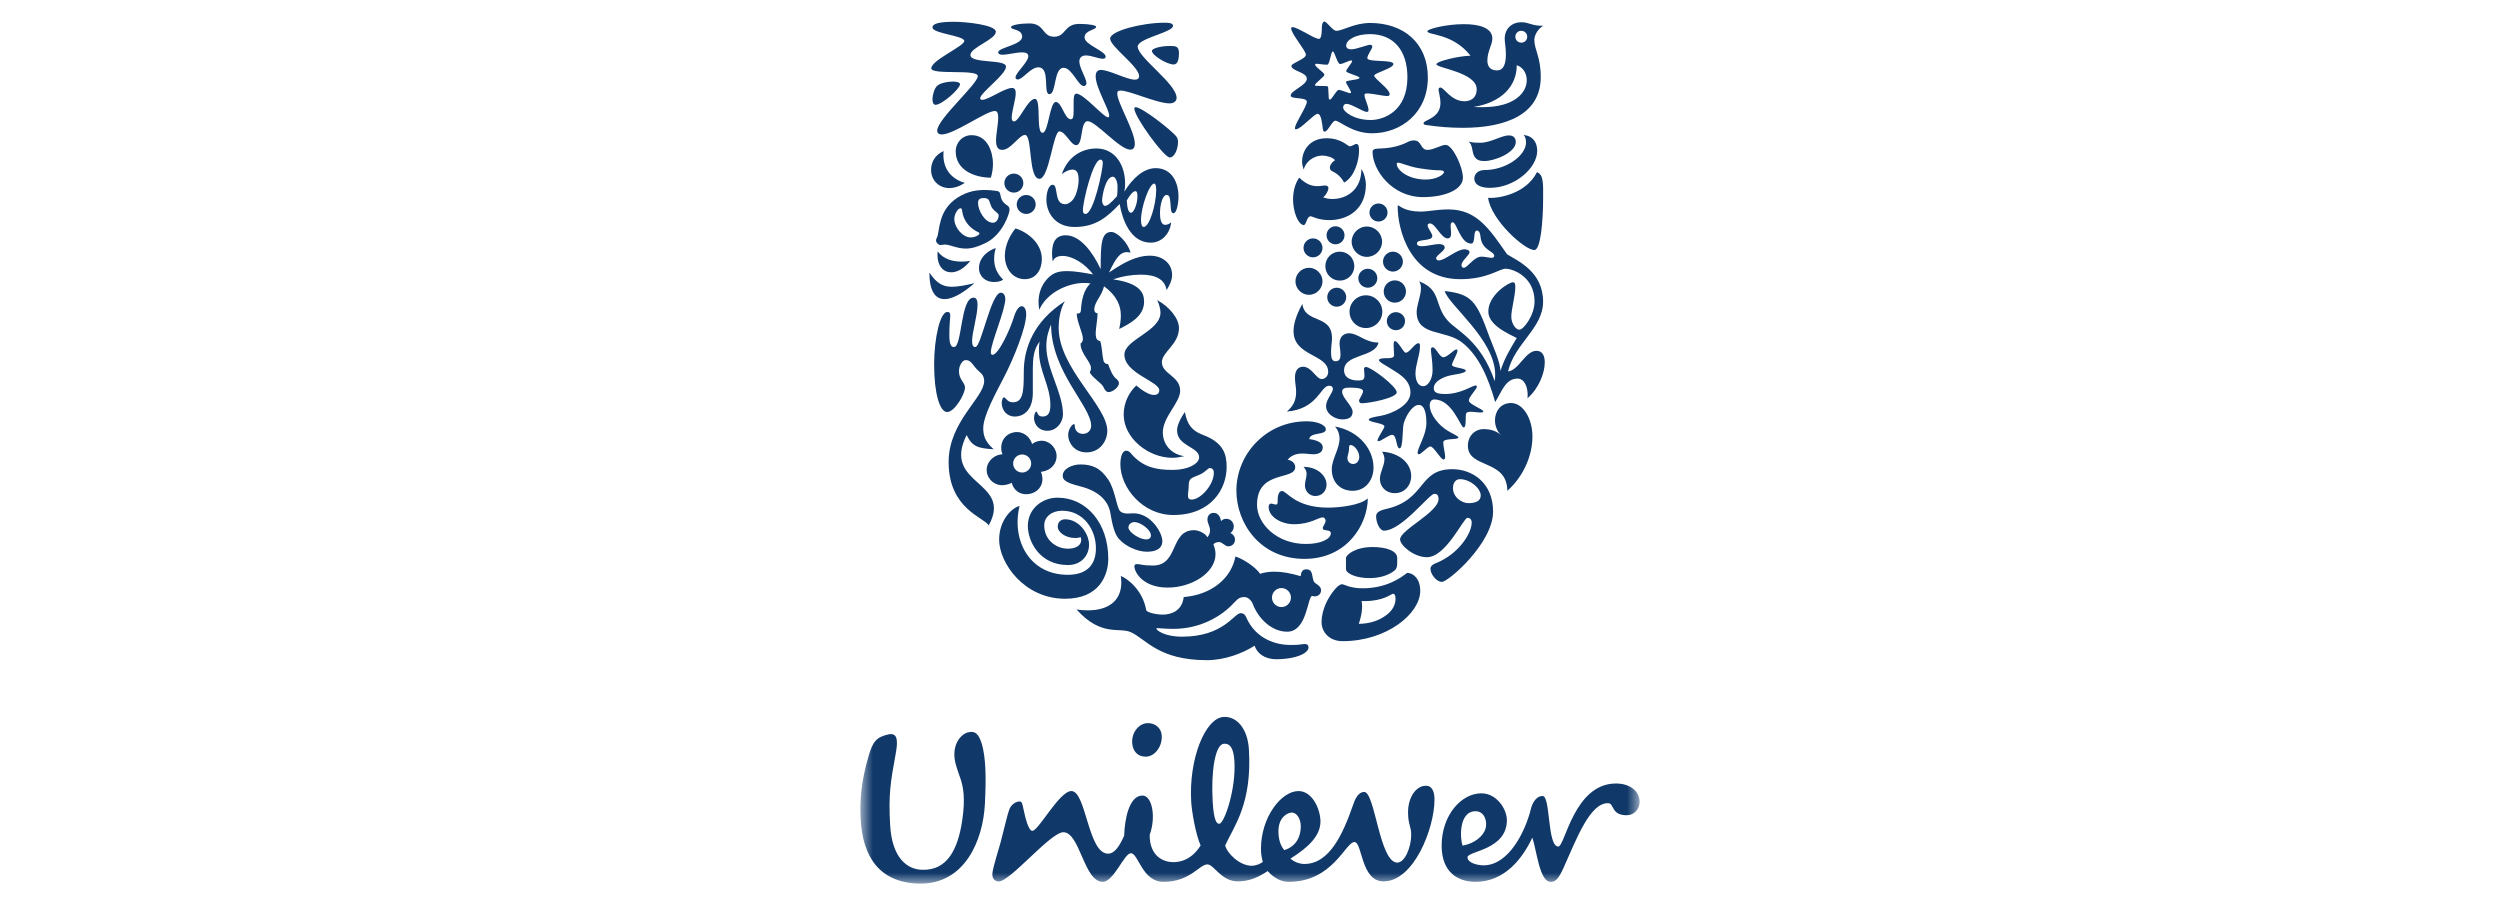
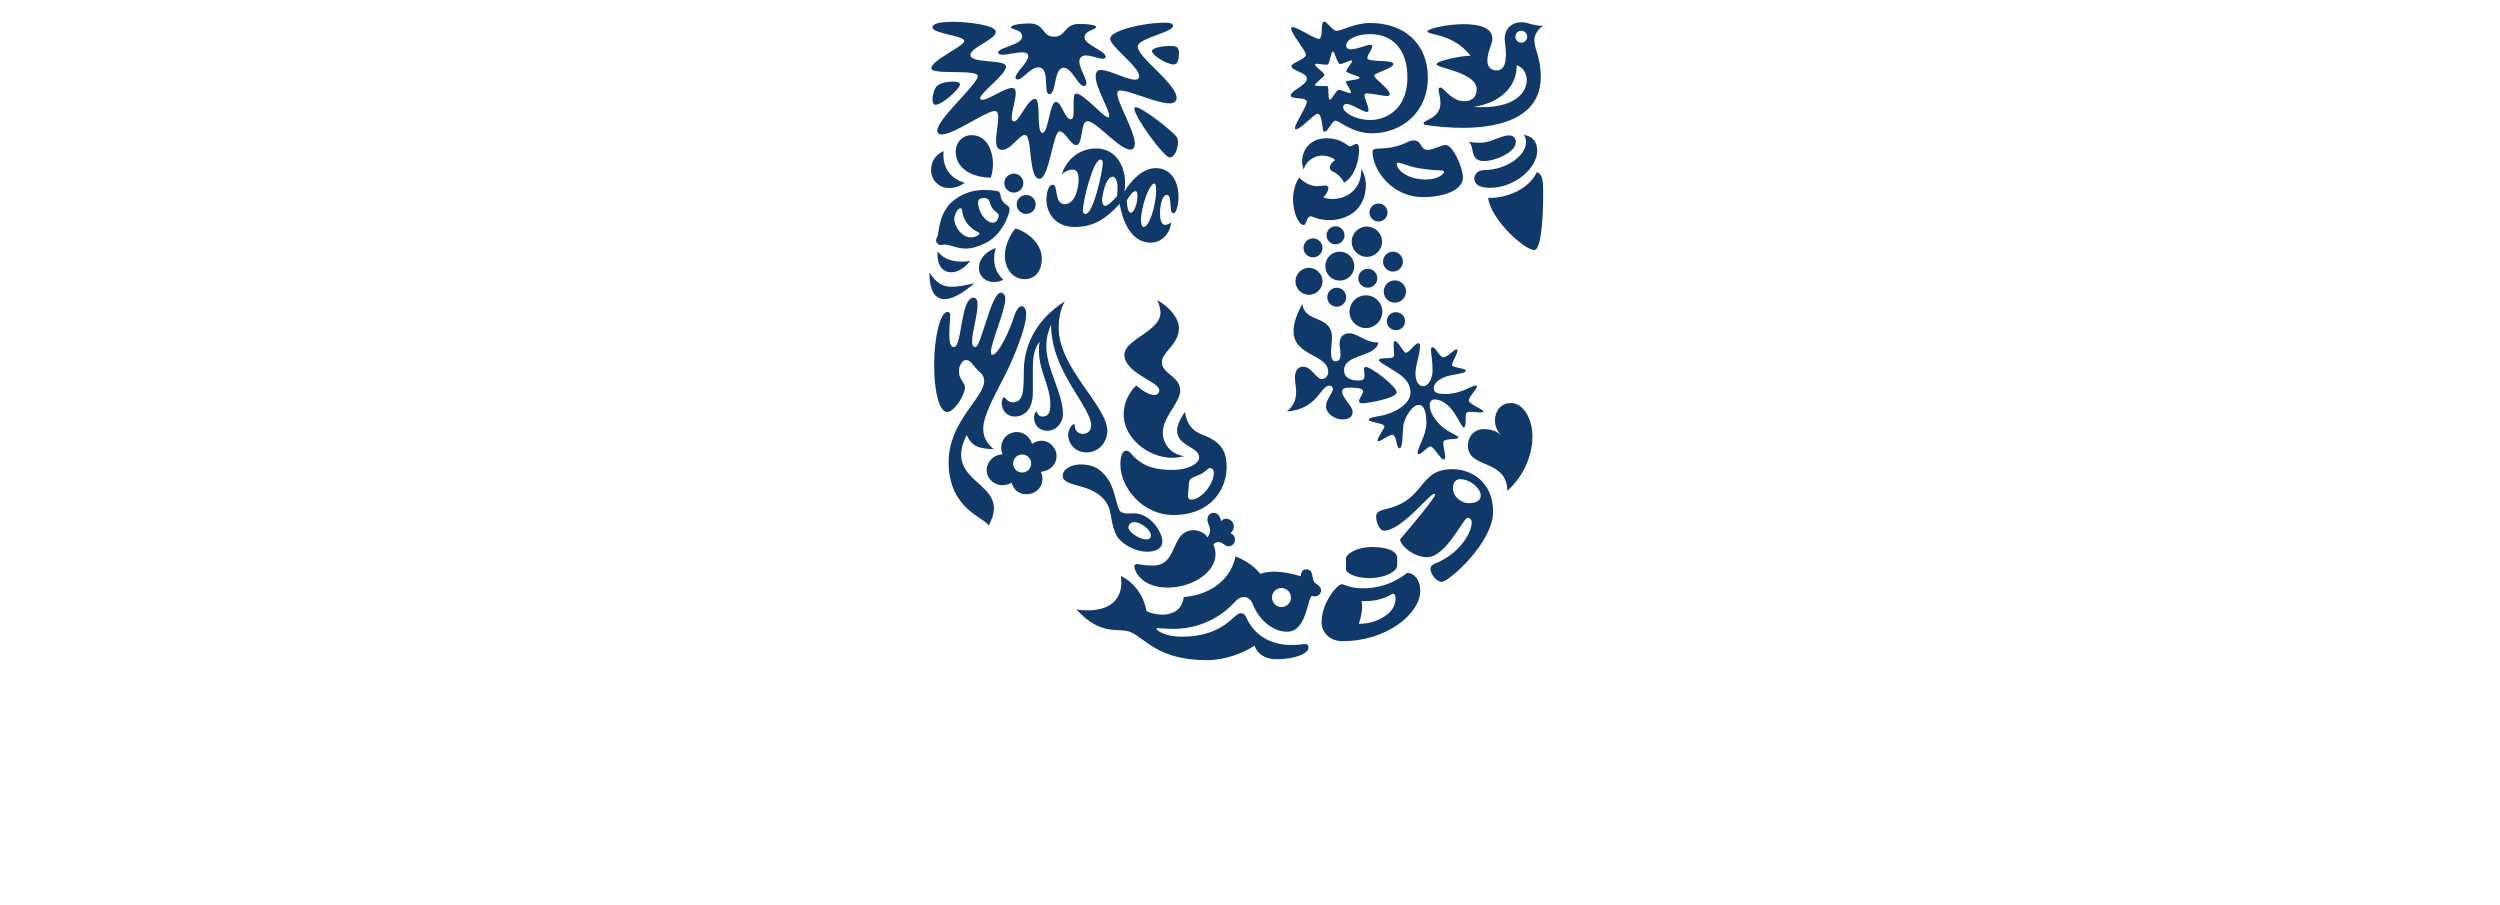
<svg xmlns="http://www.w3.org/2000/svg" width="116" height="42" viewBox="0 0 116 42" fill="none">
  <mask id="mask0_15200_49944" style="mask-type:luminance" maskUnits="userSpaceOnUse" x="39" y="1" width="38" height="40">
    <path d="M76.078 1H39.922V41H76.078V1Z" fill="white" />
  </mask>
  <g mask="url(#mask0_15200_49944)">
-     <path d="M44.579 36.167C44.52 35.979 44.347 35.555 44.3 35.242C44.196 34.549 44.558 34.093 44.891 33.988C45.264 33.884 45.41 34.071 45.555 34.507C45.742 35.171 45.763 36.041 45.7 37.286C45.618 38.988 44.767 41.042 42.651 40.999C40.825 40.959 40.017 39.777 39.933 37.972C39.893 37.121 39.954 36.271 40.306 35.068C40.493 34.424 40.66 34.195 41.24 34.071C41.696 33.988 41.655 34.465 41.551 35.027C41.324 36.271 41.219 36.871 41.303 38.283C41.384 39.777 42.07 40.358 42.817 40.358C43.937 40.379 44.435 39.446 44.643 38.096C44.807 37.018 44.684 36.499 44.579 36.167ZM68.466 37.641C68.902 37.641 69.027 38.157 68.923 38.469C68.819 38.78 68.446 39.134 67.865 39.237C67.74 38.925 67.678 37.641 68.466 37.641ZM60.356 38.344C60.356 37.993 60.168 37.702 59.942 37.702C59.753 37.702 59.319 37.909 59.319 38.573C59.319 39.093 59.504 39.34 59.589 39.446C60.189 39.258 60.356 38.759 60.356 38.344ZM53.903 34.113C53.874 33.78 53.613 33.553 53.26 33.553C52.866 33.553 52.496 33.967 52.535 34.486C52.56 34.828 52.762 35.109 53.158 35.109C53.613 35.109 53.945 34.591 53.903 34.113ZM57.277 35.331C57.241 34.751 57.1 34.489 56.789 34.511C56.376 34.536 56.185 35.835 56.269 37.202C56.323 38.093 56.456 38.231 56.579 38.222C56.808 38.208 57.356 36.616 57.277 35.331ZM71.038 37.515C70.781 38.582 70.002 40.151 68.839 40.151C68.57 40.151 68.092 40.046 68.092 39.777C68.092 39.486 69.919 39.446 69.919 38.055C69.919 37.537 69.442 36.81 68.736 36.81C67.803 36.81 66.892 37.827 66.892 39.238C66.892 40.502 67.678 40.917 68.466 40.917C69.836 40.917 70.666 39.796 71.101 38.864C71.309 39.486 71.432 40.917 71.952 40.917C72.159 40.917 72.305 40.814 72.554 40.254C73.175 38.863 73.778 37.266 74.608 37.266C74.918 37.266 74.732 37.827 75.479 37.827C75.831 37.827 76.079 37.537 76.079 37.203C76.079 36.726 75.644 36.354 74.981 36.354C73.03 36.354 72.617 39.279 72.305 39.279C71.786 39.279 71.952 36.935 71.578 36.935C71.246 36.934 71.083 37.33 71.038 37.515ZM54.443 40.004C54.754 40.004 55.288 39.903 55.709 39.229C55.469 38.695 55.297 37.615 55.273 37.222C55.149 35.211 55.924 33.319 56.772 33.266C57.394 33.229 57.892 33.817 57.949 34.771C58.102 37.277 57.267 38.323 56.849 39.225C56.92 39.575 57.513 40.171 58.073 40.171C58.28 40.171 58.53 40.067 58.593 39.983C58.551 39.839 58.509 39.652 58.509 39.382C58.509 37.929 59.443 36.705 60.252 36.705C60.895 36.705 61.269 37.555 61.269 38.117C61.269 38.78 60.708 39.32 59.879 39.839C60.025 39.983 60.293 40.088 60.522 40.088C61.706 40.088 62.325 38.656 62.783 37.348C62.866 37.099 63.012 36.747 63.302 36.747C63.8 36.747 64.008 40.025 64.836 40.025C65.19 40.025 65.48 39.298 65.48 38.74C65.48 38.324 65.334 38.282 65.334 37.681C65.334 37.018 65.687 36.458 66.165 36.458C66.456 36.458 66.561 36.747 66.561 37.099C66.561 38.427 65.605 40.896 64.196 40.896C63.136 40.896 63.219 39.07 62.846 39.07C62.429 39.07 61.848 40.917 59.796 40.917C59.463 40.917 59.111 40.751 58.821 40.418C58.324 40.751 57.908 40.896 57.431 40.896C56.664 40.896 56.331 40.108 56.021 40.108C55.647 40.108 55.233 40.917 53.987 40.917C52.991 40.917 52.825 39.59 52.473 39.59C52.161 39.59 51.684 40.917 51.166 40.917C50.294 40.917 50.109 38.615 49.34 38.615C48.738 38.615 46.837 40.953 46.322 40.899C46.114 40.878 46.027 40.723 46.048 40.515C46.078 40.228 46.325 39.46 46.425 39.096C46.593 38.465 46.747 37.774 46.833 37.553C46.918 37.331 47.148 37.172 47.333 37.189C47.426 37.198 47.454 37.372 47.483 37.515C47.588 38.028 47.734 38.551 47.899 38.551C48.191 38.551 49.153 36.705 49.713 36.705C50.399 36.705 50.481 39.61 51.414 39.61C51.726 39.61 51.955 39.237 52.161 38.779C52.183 38.011 52.39 36.913 53.012 36.913C53.448 36.913 53.656 37.888 53.344 38.739C53.343 39.755 54.006 40.004 54.443 40.004Z" fill="#103869" />
-   </g>
+     </g>
  <path d="M68.892 7.471C68.739 7.471 68.518 7.471 68.397 7.23C68.297 7.032 68.331 6.712 68.144 6.569C68.331 6.624 68.529 6.624 68.683 6.624C69.179 6.624 69.653 6.283 70.016 6.283C70.256 6.283 70.333 6.437 70.333 6.59C70.334 7.076 69.356 7.471 68.892 7.471ZM69.134 8.716C70.278 8.716 71.326 7.802 71.326 6.999C71.326 6.624 71.149 6.316 70.698 6.261C70.774 6.36 70.807 6.437 70.807 6.613C70.807 7.219 69.885 7.89 68.882 7.89C68.518 7.89 68.408 8.143 68.408 8.275C68.408 8.584 68.706 8.716 69.134 8.716ZM69.047 9.178C69.19 10.223 70.774 11.633 71.204 11.6C71.491 11.575 71.601 10.235 71.601 9.178C71.601 8.573 71.634 8.099 71.314 7.989C70.807 9.013 69.477 9.222 69.047 9.178Z" fill="#103869" />
  <path d="M44.269 16.102C44.643 16.102 44.566 13.812 45.171 13.812C45.315 13.812 45.358 13.956 45.358 14.132C45.358 14.649 45.105 15.409 45.105 15.827C45.105 16.036 45.16 16.102 45.259 16.102C45.524 16.102 45.986 13.581 46.437 13.581C46.58 13.581 46.646 13.724 46.646 13.867C46.646 14.396 45.975 15.915 45.975 16.344C45.975 16.41 45.997 16.465 46.052 16.465C46.328 16.465 46.878 15.277 47.054 14.682C47.153 14.374 47.285 14.208 47.406 14.208C47.516 14.208 47.616 14.33 47.616 14.583C47.616 15.177 47.065 16.575 46.58 17.512C46.207 18.238 45.623 19.283 45.623 19.866C45.623 20.164 45.677 20.472 46.107 20.846C45.402 20.802 45.116 20.736 44.852 20.186C43.674 22.531 47.021 22.3 45.876 24.379C45.666 24.006 44.016 23.62 44.016 21.441C44.016 19.558 45.666 18.458 45.666 17.677C45.666 17.523 45.612 17.39 45.469 17.27C45.105 16.961 45.094 16.708 44.808 16.708C44.599 16.708 44.345 17.192 44.61 17.621C44.698 17.765 44.775 17.853 44.775 17.985C44.775 18.293 44.29 19.118 43.949 19.118C43.608 19.118 43.344 18.271 43.344 16.906C43.344 15.694 43.619 14.473 43.961 14.473C44.059 14.473 44.092 14.539 44.092 14.627C44.092 14.771 44.049 15.056 44.049 15.541C44.049 16.058 44.17 16.102 44.269 16.102Z" fill="#103869" />
  <path d="M47.075 19.328C47.538 19.328 47.923 18.986 47.923 18.228V17.104C47.923 16.675 47.956 16.191 48.243 15.849C48.209 15.993 48.209 16.147 48.209 16.29C48.209 17.237 48.737 17.886 48.737 18.8C48.737 19.14 48.638 19.328 48.375 19.328C48.121 19.328 48.143 19.097 48.088 19.097C48.044 19.097 47.978 19.24 47.978 19.394C47.978 19.625 48.143 19.988 48.605 19.988C49.002 19.988 49.321 19.625 49.321 19.218C49.321 18.228 48.55 17.126 48.55 16.07C48.55 15.607 48.671 15.3 48.77 15.057C48.77 17.248 50.63 18.844 50.63 19.757C50.63 19.966 50.477 20.132 50.245 20.132C49.992 20.132 49.871 19.933 49.871 19.779C49.871 19.702 49.86 19.68 49.827 19.68C49.761 19.68 49.563 19.9 49.563 20.187C49.563 20.55 49.86 20.991 50.41 20.991C51.037 20.991 51.379 20.462 51.379 19.988C51.379 18.833 49.122 17.082 49.122 15.211C49.122 14.892 49.177 14.374 49.409 13.979C47.956 14.914 47.504 16.158 47.504 17.248C47.504 18.195 47.471 18.667 46.987 18.667C46.734 18.667 46.668 18.437 46.579 18.437C46.514 18.437 46.48 18.635 46.48 18.689C46.481 19.096 46.778 19.328 47.075 19.328Z" fill="#103869" />
  <path d="M63.753 6.933C63.892 6.839 64.513 6.988 65.315 6.591C65.414 6.537 65.513 6.515 65.601 6.515C65.987 6.515 65.888 6.955 66.241 6.955C66.515 6.955 66.869 6.723 67.078 6.723C67.406 6.723 67.88 7.758 67.88 8.243C67.88 8.804 67.034 9.146 66.031 9.146C64.568 9.146 63.686 7.869 63.686 7.043C63.687 6.977 63.72 6.955 63.753 6.933ZM66.153 8.331C66.637 8.331 67.001 8.111 67.001 7.978C67.001 7.935 66.935 7.902 66.791 7.902C66.648 7.902 66.362 7.891 65.822 7.802C65.359 7.725 65.006 7.549 64.874 7.549C64.83 7.549 64.808 7.571 64.808 7.604C64.808 7.891 65.337 8.331 66.153 8.331Z" fill="#103869" />
-   <path d="M47.307 23.477C46.944 23.566 46.36 24.137 46.36 25.041C46.36 26.119 47.516 27.782 49.42 27.782C51.027 27.782 51.424 26.67 51.424 25.921C51.424 24.259 50.4 23.092 49.069 23.092C48.342 23.092 47.692 23.62 47.692 24.401C47.692 25.129 48.243 26.218 49.552 26.218C50.169 26.218 50.532 25.777 50.532 25.272C50.532 24.776 50.081 24.095 49.42 24.095C49.222 24.095 49.079 24.225 49.079 24.435C49.079 24.699 49.442 24.964 49.894 24.964C50.003 24.964 50.092 24.942 50.136 24.919C50.157 24.953 50.169 25.008 50.169 25.052C50.169 25.305 49.926 25.459 49.552 25.459C48.991 25.459 48.452 25.041 48.452 24.38C48.452 23.984 48.793 23.698 49.288 23.698C50.268 23.698 50.851 24.567 50.851 25.438C50.851 26.218 50.422 26.671 49.541 26.671C47.78 26.67 46.922 25.085 47.307 23.477Z" fill="#103869" />
  <path d="M59.872 29.927C60.4 29.927 60.373 29.883 60.538 29.883C60.703 29.883 60.714 29.982 60.714 30.048C60.714 30.291 60.175 30.588 59.217 30.588C58.656 30.588 58.314 30.29 58.215 29.96C57.665 30.312 56.829 30.632 56.003 30.632C53.747 30.632 53.174 29.651 52.469 29.333C51.93 29.09 51.104 29.564 49.948 28.276C50.103 28.309 50.312 28.32 50.477 28.32C51.489 28.32 52.029 27.826 52.029 27.032C52.029 26.933 52.017 26.824 52.006 26.725C52.315 26.846 53.02 27.374 53.185 28.309C53.207 28.42 53.658 28.518 53.944 28.518C54.341 28.518 54.847 28.353 54.924 27.704C56.245 27.594 57.137 26.813 57.324 25.821C57.797 25.976 58.337 26.405 58.469 26.626C58.656 26.56 58.876 26.526 59.129 26.526C59.481 26.526 59.878 26.593 60.351 26.736C60.373 26.593 60.395 26.417 60.615 26.417C60.945 26.417 60.857 26.78 60.967 26.988C61.023 27.098 61.298 27.164 61.298 27.385C61.298 27.594 61.121 27.672 61.011 27.672C60.967 27.672 60.912 27.661 60.879 27.65C60.659 27.727 60.647 29.311 59.723 29.311C59.041 29.311 58.413 28.75 58.138 28.046C58.061 27.837 57.896 27.704 57.742 27.704C57.566 27.704 57.467 27.738 57.258 27.969C56.664 28.618 55.673 29.179 54.451 29.179C54.076 29.179 53.779 29.145 53.702 29.145C53.657 29.145 53.657 29.156 53.657 29.167C53.657 29.244 54.032 29.542 54.846 29.542C56.784 29.542 57.258 28.452 57.565 28.452C57.61 28.452 57.741 28.452 57.818 28.628C58.27 29.684 59.256 29.927 59.872 29.927ZM59.019 27.727C59.019 27.969 59.217 28.168 59.459 28.168C59.702 28.168 59.9 27.969 59.9 27.727C59.9 27.484 59.702 27.286 59.459 27.286C59.217 27.286 59.019 27.484 59.019 27.727Z" fill="#103869" />
-   <path d="M67.737 22.233C67.583 22.233 67.418 22.355 67.418 22.652C67.418 22.982 67.671 23.191 67.814 23.257C67.891 23.302 68.013 23.346 68.133 23.346C68.452 23.346 68.706 23.257 68.706 22.992C68.706 22.652 68.21 22.233 67.737 22.233ZM66.549 22.915C66.318 22.915 65.039 24.622 64.216 24.622C64.018 24.622 63.852 24.247 63.852 23.962C63.852 23.808 63.951 23.698 64.304 23.62C66.197 23.191 65.778 21.77 67.395 21.77C68.287 21.77 69.279 22.377 69.279 23.741C69.279 25.194 67.21 26.999 66.902 26.999C66.648 26.999 66.373 26.636 66.373 26.394C66.373 26.317 66.406 26.218 66.627 26.13C67.682 25.711 68.287 24.743 68.287 24.247C68.287 24.137 68.232 24.028 68.089 24.028C67.902 24.028 67.101 25.854 66.208 25.854C65.59 25.854 64.963 25.294 64.963 25.029C64.963 24.588 66.748 23.774 66.748 23.157C66.747 22.926 66.637 22.915 66.549 22.915Z" fill="#103869" />
+   <path d="M67.737 22.233C67.583 22.233 67.418 22.355 67.418 22.652C67.418 22.982 67.671 23.191 67.814 23.257C67.891 23.302 68.013 23.346 68.133 23.346C68.452 23.346 68.706 23.257 68.706 22.992C68.706 22.652 68.21 22.233 67.737 22.233ZM66.549 22.915C66.318 22.915 65.039 24.622 64.216 24.622C64.018 24.622 63.852 24.247 63.852 23.962C63.852 23.808 63.951 23.698 64.304 23.62C66.197 23.191 65.778 21.77 67.395 21.77C68.287 21.77 69.279 22.377 69.279 23.741C69.279 25.194 67.21 26.999 66.902 26.999C66.648 26.999 66.373 26.636 66.373 26.394C66.373 26.317 66.406 26.218 66.627 26.13C67.682 25.711 68.287 24.743 68.287 24.247C68.287 24.137 68.232 24.028 68.089 24.028C67.902 24.028 67.101 25.854 66.208 25.854C65.59 25.854 64.963 25.294 64.963 25.029C66.747 22.926 66.637 22.915 66.549 22.915Z" fill="#103869" />
  <path d="M44.764 8.485C44.764 8.485 44.445 8.727 44.049 8.727C43.576 8.727 43.202 8.375 43.202 7.88C43.202 7.538 43.378 7.186 43.785 7.01C43.774 7.076 43.774 7.131 43.774 7.197C43.774 7.825 44.126 8.298 44.764 8.485ZM47.12 10.599C46.878 10.885 46.624 11.369 46.624 11.864C46.624 12.459 46.988 12.954 47.549 12.954C48.089 12.954 48.342 12.492 48.342 12.019C48.342 11.281 47.67 10.763 47.12 10.599ZM43.466 11.039C43.445 11.073 43.432 11.116 43.432 11.16C43.432 11.259 43.543 11.369 43.641 11.369C43.729 11.369 43.784 11.347 43.828 11.347C44.092 11.347 44.39 11.534 44.819 11.534C45.072 11.534 45.369 11.457 45.743 11.27C46.536 10.874 46.844 9.894 46.844 9.729C46.844 9.52 46.676 9.547 46.536 9.354C46.395 9.163 46.449 8.993 46.36 8.903C46.309 8.852 46.151 8.848 45.952 8.826C45.886 8.819 45.798 8.815 45.71 8.815C45.347 8.815 44.917 8.86 44.433 9.168C43.479 9.777 43.619 10.786 43.466 11.039ZM46.052 9.674C46.129 9.778 46.339 9.905 46.339 9.982C46.339 10.136 46.25 10.335 46.074 10.335C45.689 10.335 45.381 9.751 45.381 9.42C45.381 9.212 45.502 9.19 45.667 9.19C45.744 9.19 45.777 9.201 45.832 9.234C45.931 9.289 45.931 9.509 46.052 9.674ZM45.039 11.017C44.676 11.017 44.28 10.566 44.28 10.158C44.28 9.938 44.445 9.663 44.566 9.663C44.61 9.663 44.632 9.696 44.643 9.773C44.709 10.312 45.061 10.621 45.392 10.775C45.425 10.796 45.447 10.808 45.447 10.829C45.447 10.907 45.237 11.017 45.039 11.017ZM45.975 8.243C46.03 8.066 46.074 7.847 46.074 7.604C46.074 7.076 45.831 6.272 45.083 6.272C44.654 6.272 44.345 6.614 44.345 7.021C44.345 7.891 45.215 8.243 45.975 8.243ZM43.124 12.646C43.124 13.482 43.378 13.879 43.829 13.879C44.181 13.879 44.654 13.625 45.215 13.141C44.786 13.24 44.456 13.306 44.159 13.306C43.763 13.306 43.455 13.152 43.124 12.646ZM43.51 11.666C43.499 11.722 43.499 11.776 43.499 11.831C43.499 12.348 43.774 12.635 44.137 12.635C44.411 12.635 44.731 12.47 45.017 12.106C44.896 12.128 44.753 12.139 44.621 12.139C44.214 12.139 43.774 12.029 43.51 11.666ZM46.206 11.512C45.953 11.578 45.425 11.886 45.425 12.437C45.425 12.832 45.733 13.086 46.118 13.086C46.316 13.086 46.459 13.042 46.547 12.976C46.239 12.679 46.129 12.348 46.129 12.019C46.129 11.787 46.162 11.644 46.206 11.512ZM46.602 8.496C46.602 8.738 46.8 8.937 47.042 8.937C47.285 8.937 47.483 8.738 47.483 8.496C47.483 8.254 47.285 8.055 47.042 8.055C46.8 8.055 46.602 8.254 46.602 8.496ZM47.175 9.487C47.175 9.729 47.373 9.927 47.616 9.927C47.858 9.927 48.056 9.729 48.056 9.487C48.056 9.245 47.858 9.047 47.616 9.047C47.373 9.047 47.175 9.245 47.175 9.487Z" fill="#103869" />
  <path d="M64.348 14.891C64.348 14.671 64.546 14.484 64.764 14.484C65.006 14.484 65.194 14.671 65.194 14.891C65.194 15.144 65.006 15.321 64.764 15.321C64.546 15.321 64.348 15.144 64.348 14.891ZM60.483 11.501C60.483 11.743 60.682 11.941 60.923 11.941C61.166 11.941 61.364 11.743 61.364 11.501C61.364 11.259 61.166 11.061 60.923 11.061C60.682 11.061 60.483 11.259 60.483 11.501ZM60.109 13.053C60.109 13.394 60.395 13.68 60.736 13.68C61.077 13.68 61.364 13.394 61.364 13.053C61.364 12.712 61.077 12.425 60.736 12.425C60.395 12.425 60.109 12.712 60.109 13.053ZM61.496 12.348C61.496 12.723 61.794 13.02 62.166 13.02C62.54 13.02 62.839 12.723 62.839 12.348C62.839 11.974 62.54 11.677 62.166 11.677C61.794 11.677 61.496 11.974 61.496 12.348ZM61.552 10.917C61.552 11.149 61.739 11.336 61.968 11.336C62.199 11.336 62.386 11.149 62.386 10.917C62.386 10.687 62.199 10.499 61.968 10.499C61.739 10.499 61.552 10.687 61.552 10.917ZM63.543 9.861C63.543 10.092 63.731 10.279 63.962 10.279C64.194 10.279 64.381 10.092 64.381 9.861C64.381 9.63 64.194 9.442 63.962 9.442C63.731 9.442 63.543 9.63 63.543 9.861ZM62.717 11.215C62.717 11.6 63.036 11.919 63.422 11.919C63.808 11.919 64.128 11.6 64.128 11.215C64.128 10.829 63.808 10.511 63.422 10.511C63.036 10.511 62.717 10.829 62.717 11.215ZM61.584 13.791C61.584 14.033 61.783 14.231 62.023 14.231C62.265 14.231 62.464 14.033 62.464 13.791C62.464 13.548 62.265 13.35 62.023 13.35C61.783 13.35 61.584 13.548 61.584 13.791ZM63.026 12.91C63.026 13.152 63.224 13.35 63.467 13.35C63.709 13.35 63.907 13.152 63.907 12.91C63.907 12.668 63.709 12.47 63.467 12.47C63.224 12.47 63.026 12.668 63.026 12.91ZM62.618 14.462C62.618 14.88 62.959 15.222 63.378 15.222C63.797 15.222 64.139 14.88 64.139 14.462C64.139 14.044 63.797 13.702 63.378 13.702C62.959 13.702 62.618 14.044 62.618 14.462ZM64.204 13.526C64.204 13.812 64.436 14.044 64.72 14.044C65.007 14.044 65.238 13.812 65.238 13.526C65.238 13.24 65.007 13.009 64.72 13.009C64.436 13.009 64.204 13.24 64.204 13.526ZM64.171 12.139C64.171 12.393 64.381 12.602 64.632 12.602C64.885 12.602 65.095 12.393 65.095 12.139C65.095 11.886 64.885 11.677 64.632 11.677C64.381 11.677 64.171 11.886 64.171 12.139Z" fill="#103869" />
  <path d="M65.293 26.581C65.006 26.802 64.337 27.297 63.224 27.297C62.629 27.297 62.365 27.109 62.277 27.109C62.166 27.109 62.045 27.219 61.924 27.363C61.663 27.671 61.321 28.244 61.321 28.871C61.321 29.311 61.663 29.75 62.298 29.75C64.359 29.75 65.899 28.463 65.899 27.418C65.899 26.824 65.547 26.581 65.293 26.581ZM64.72 26.46C64.809 26.384 64.83 26.262 64.83 26.141V25.888C64.83 25.568 64.348 25.382 63.687 25.382C62.882 25.382 62.453 25.744 62.453 25.899V26.405C62.453 26.615 62.938 26.824 63.533 26.824C64.006 26.824 64.436 26.703 64.72 26.46ZM64.632 27.55C64.687 27.55 64.753 27.583 64.753 27.782C64.753 28.023 64.643 28.342 64.248 28.595C63.973 28.783 63.598 28.937 63.048 28.947C63.136 28.684 63.202 28.408 63.202 28.145C63.202 28.056 63.191 27.99 63.18 27.891H63.323C64.194 27.892 64.568 27.55 64.632 27.55Z" fill="#103869" />
  <path d="M60.428 14.1C60.549 15.035 61.805 14.562 61.805 15.695C61.805 15.86 61.761 16.103 61.761 16.312C61.761 16.554 61.782 16.763 61.968 16.763C62.155 16.763 62.199 16.631 62.199 16.455C62.199 16.278 62.155 16.059 62.155 15.938C62.155 15.552 62.431 15.464 62.596 15.464C63.015 15.464 63.334 15.894 63.962 15.894C63.819 16.598 62.365 16.411 62.365 17.182C62.365 17.567 62.75 17.655 63.004 17.655C63.235 17.655 63.312 17.622 63.312 17.424C63.312 17.313 63.29 17.192 63.29 17.115C63.29 17.071 63.323 17.027 63.379 17.027C63.621 17.027 64.808 17.93 64.808 18.206C64.808 18.458 63.555 18.711 63.191 18.711C63.081 18.711 63.059 18.634 63.059 18.59C63.059 18.513 63.246 18.282 63.246 18.15C63.246 18.051 63.081 17.985 62.64 17.985C62.431 17.985 62.276 18.007 62.276 18.173C62.276 18.469 62.761 18.833 62.761 19.107C62.761 19.328 62.629 19.46 62.276 19.46C61.979 19.46 61.529 19.228 61.529 18.843C61.529 18.535 61.847 18.228 61.847 18.04C61.847 17.985 61.805 17.897 61.673 17.897C61.264 17.897 61.155 18.975 59.712 19.097C59.943 18.887 60.141 18.656 60.141 18.184C60.141 17.952 60.086 17.765 60.086 17.512C60.086 17.182 60.24 17.016 60.46 17.016C60.867 17.016 61.066 17.588 61.331 17.588C61.474 17.588 61.628 17.457 61.628 17.259C61.628 16.422 60.02 16.543 60.02 15.365C60.021 15.046 60.13 14.649 60.428 14.1ZM65.678 17.325C65.678 17.599 65.767 17.919 66.042 17.919C66.274 17.919 66.472 17.567 66.472 17.182C66.472 16.741 66.395 16.4 66.395 16.223C66.395 16.147 66.428 16.114 66.472 16.114C66.637 16.125 66.791 16.576 66.968 16.576C67.166 16.576 67.462 16.212 67.582 16.212C67.615 16.212 67.626 16.257 67.626 16.267C67.626 16.433 67.373 16.796 67.373 16.939C67.373 17.06 68.012 17.082 68.012 17.192C68.012 17.358 67.342 17.358 67.023 17.501C66.715 17.633 66.526 17.798 66.526 18.018C66.526 18.238 66.747 18.282 67.055 18.282C67.791 18.282 68.309 17.886 68.474 17.886C68.507 17.886 68.528 17.908 68.528 17.941C68.528 18.051 68.154 18.414 68.154 18.58C68.154 18.767 68.837 18.986 68.826 19.097C68.815 19.13 68.771 19.14 68.694 19.14C68.572 19.14 68.385 19.107 68.242 19.107C68.154 19.107 68.077 19.118 68.043 19.162C67.967 19.25 68.066 19.834 67.912 19.834C67.769 19.834 67.394 18.535 66.549 18.535C66.427 18.535 66.339 18.634 66.339 18.799C66.339 19.239 66.769 19.746 67.177 19.988C67.361 20.109 67.67 20.23 67.67 20.297C67.67 20.428 66.967 20.308 66.967 20.527C66.967 20.726 67.055 21.024 67.055 21.199C67.055 21.254 67.044 21.32 66.978 21.32C66.846 21.32 66.526 20.715 66.372 20.715C66.24 20.715 65.954 21.078 65.832 21.078C65.799 21.078 65.778 21.045 65.778 21.012C65.778 20.759 66.185 20.187 66.185 19.625C66.185 19.361 66.152 18.788 65.832 18.788C65.568 18.788 65.27 19.206 65.138 19.625C65.061 19.867 65.116 20.803 64.94 20.803C64.775 20.803 64.819 20.176 64.598 20.176C64.436 20.176 64.083 20.472 63.962 20.472C63.94 20.472 63.917 20.461 63.917 20.439C63.917 20.308 64.237 19.878 64.237 19.79C64.237 19.625 63.51 19.603 63.51 19.471C63.51 19.394 63.796 19.339 64.061 19.295C64.621 19.195 65.446 18.788 65.446 18.216C65.446 17.578 64.83 17.302 64.424 17.038C64.215 16.906 63.983 16.796 63.983 16.708C63.983 16.62 64.248 16.62 64.358 16.62C64.523 16.62 64.686 16.609 64.686 16.477C64.686 16.378 64.664 16.18 64.664 16.026C64.664 15.915 64.675 15.827 64.72 15.827C64.885 15.827 65.116 16.366 65.227 16.366C65.402 16.366 65.645 15.926 65.81 15.926C65.865 15.926 65.887 15.959 65.887 16.058C65.888 16.466 65.678 16.928 65.678 17.325Z" fill="#103869" />
-   <path d="M60.748 20.373C61.255 20.439 61.376 20.615 61.376 20.759C61.376 21.001 61.155 21.078 60.946 21.078C60.792 21.078 60.616 21.045 60.428 21.045C60.186 21.045 59.944 21.1 59.746 21.331C59.889 21.353 60.098 21.452 60.098 21.673C60.098 22.311 58.326 21.782 58.326 23.423C58.326 24.292 59.229 25.24 60.593 25.24C61.299 25.24 61.75 25.008 61.75 24.744C61.75 24.535 61.376 24.677 61.376 24.501C61.376 24.424 61.508 24.281 61.508 24.159C61.508 24.106 61.464 24.006 61.376 24.006C61.177 24.006 60.803 24.324 60.043 24.324C59.449 24.324 58.865 23.984 58.865 23.521C58.865 23.422 58.909 23.367 58.975 23.367C59.041 23.367 59.129 23.411 59.206 23.411C59.273 23.411 59.283 23.367 59.283 23.246C59.283 23.125 59.283 22.784 59.492 22.784C59.702 22.784 60.098 23.554 61.618 23.554C62.123 23.554 63.103 23.456 63.467 23.125C63.456 24.336 62.508 25.932 60.528 25.932C58.469 25.932 57.368 24.281 57.368 22.761C57.368 21.078 58.744 19.548 60.627 19.548C61.11 19.548 61.519 19.713 61.519 19.922C61.518 20.209 60.802 20.032 60.748 20.373ZM64.127 20.957C64.204 21.078 64.238 21.199 64.238 21.309C64.238 21.617 64.028 21.904 64.028 22.223C64.028 22.586 64.304 22.883 64.72 22.883C65.172 22.883 65.48 22.521 65.48 22.091C65.48 21.507 64.952 21.012 64.127 20.957ZM60.483 21.662C60.593 21.771 60.626 21.881 60.626 21.991C60.626 22.157 60.549 22.333 60.549 22.52C60.549 22.784 60.748 23.015 61.033 23.015C61.342 23.015 61.552 22.772 61.552 22.487C61.552 22.069 61.121 21.662 60.483 21.662ZM61.946 19.79C63.103 20.01 63.731 20.88 63.731 21.695C63.731 22.256 63.379 22.773 62.761 22.773C62.199 22.773 61.794 22.388 61.794 21.771C61.794 21.309 62.155 20.825 62.155 20.351C62.155 20.164 62.1 19.977 61.946 19.79ZM62.519 21.254C62.519 21.408 62.629 21.529 62.784 21.529C62.959 21.529 63.07 21.375 63.07 21.199C63.07 20.968 62.861 20.649 62.662 20.649C62.574 20.649 62.607 20.781 62.585 20.924C62.574 21.034 62.519 21.166 62.519 21.254Z" fill="#103869" />
  <path d="M50.367 9.927C50.742 9.927 51.17 7.901 51.17 7.56C51.17 7.472 51.138 7.406 51.061 7.406C50.719 7.406 50.246 9.332 50.246 9.762C50.246 9.839 50.268 9.927 50.367 9.927ZM53.064 10.532C53.339 10.532 53.647 9.475 53.647 8.815C53.647 8.672 53.625 8.518 53.559 8.518C53.327 8.518 52.942 9.608 52.942 10.202C52.943 10.433 52.998 10.532 53.064 10.532ZM51.269 9.553C51.39 9.553 51.544 9.42 51.831 9.101C51.853 8.958 51.853 8.826 51.853 8.661C51.853 8.441 51.765 8.199 51.633 8.199C51.302 8.199 51.137 9.079 51.137 9.311C51.138 9.442 51.203 9.553 51.269 9.553ZM52.777 9.101C52.777 8.914 52.733 8.87 52.689 8.87C52.579 8.87 52.458 9.002 52.282 9.299C52.304 9.696 52.37 9.872 52.48 9.872C52.601 9.872 52.777 9.486 52.777 9.101ZM53.625 7.802C54.352 7.802 54.682 8.43 54.682 9.134C54.682 9.442 54.594 9.894 54.451 9.894C54.308 9.894 54.33 9.641 54.308 9.409C54.286 9.112 54.23 9.046 54.131 9.046C53.944 9.046 53.824 9.486 53.824 9.894C53.824 10.147 53.867 10.433 54.065 10.433C54.175 10.433 54.275 10.378 54.341 10.312C54.297 10.818 53.922 11.259 53.394 11.259C52.425 11.259 52.062 10.125 51.952 9.464C51.369 10.081 50.83 10.532 49.861 10.532C48.958 10.532 48.551 9.872 48.551 9.245C48.551 9.057 48.617 8.573 48.848 8.573C49.123 8.573 48.881 9.475 49.42 9.475C49.553 9.475 49.794 9.365 49.927 9.002C50.004 8.782 50.048 8.551 50.048 8.353C50.048 8.055 49.982 7.869 49.762 7.869C49.574 7.869 49.343 8.011 49.266 8.088C49.531 7.296 50.169 6.889 50.873 6.889C51.743 6.889 52.205 7.659 52.205 8.518C52.205 8.639 52.194 8.771 52.172 8.892C52.546 8.276 53.064 7.802 53.625 7.802Z" fill="#103869" />
-   <path d="M51.567 10.763C51.093 10.763 51.072 11.336 51.072 12.491C50.719 11.732 50.136 10.917 49.453 10.917C48.991 10.917 48.815 11.226 48.815 11.764C48.815 11.875 48.826 12.04 48.848 12.139C48.903 11.952 49.08 11.875 49.299 11.875C49.773 11.875 50.346 12.238 50.72 12.733C50.291 12.656 49.872 12.579 49.52 12.579C49.3 12.579 49.102 12.601 48.937 12.678C48.617 12.821 48.188 13.295 48.188 14.01C48.188 14.121 48.199 14.241 48.221 14.373C48.607 13.515 49.63 13.129 50.291 13.129C50.423 13.129 50.522 13.14 50.599 13.152C50.257 13.46 50.181 13.999 50.158 14.362C50.148 14.539 50.081 14.55 49.96 14.55C49.96 14.913 50.247 15.452 50.247 15.727C50.247 15.827 50.191 15.915 50.137 15.937C50.137 16.421 50.62 16.773 50.62 17.081C50.62 17.158 50.599 17.224 50.565 17.258C50.599 17.456 51.131 17.789 51.2 17.956C51.285 18.159 51.38 18.194 51.435 18.194C51.622 18.194 51.919 17.973 51.919 17.775C51.919 17.709 51.864 17.632 51.82 17.599C51.611 17.445 51.501 17.115 51.413 16.895C51.335 16.895 51.236 16.862 51.201 16.732C51.141 16.505 51.138 16.08 51.05 15.827C50.907 15.794 50.84 15.739 50.84 15.441C50.84 15.298 50.929 14.736 50.929 14.538C50.863 14.538 50.775 14.494 50.775 14.362C50.775 14.01 51.127 13.735 51.226 13.284C51.853 13.746 52.007 14.219 52.007 14.638C52.007 14.857 51.974 15.067 51.93 15.265C52.392 15.034 53.086 14.692 53.086 13.999C53.086 13.591 52.899 13.14 51.655 12.964C52.04 12.821 52.525 12.744 52.932 12.744C53.637 12.744 54.044 12.964 54.131 13.459C54.275 13.239 54.385 12.986 54.385 12.755C54.385 12.215 53.933 11.864 53.361 11.864C52.689 11.864 52.095 12.215 51.456 12.645C51.743 12.051 51.94 11.698 52.293 11.698C52.348 11.698 52.403 11.71 52.458 11.721C52.326 11.237 51.831 10.763 51.567 10.763Z" fill="#103869" />
  <path d="M70.113 18.7C70.665 18.7 71.105 19.416 71.105 20.253C71.105 21.144 70.686 22.113 69.94 22.773C69.928 21.287 68.11 21.76 68.11 20.682C68.11 20.22 68.441 19.911 68.838 19.911C69.19 19.911 69.466 20.01 69.664 20.209C69.466 20.021 69.367 19.757 69.367 19.504C69.367 19.085 69.631 18.7 70.113 18.7Z" fill="#103869" />
  <path d="M60.285 8.242C60.571 8.518 60.824 8.638 61.132 8.638C61.254 8.638 61.398 8.606 61.475 8.606C61.574 8.606 61.639 8.649 61.639 8.726C61.639 8.848 61.529 9.046 61.398 9.156C61.529 9.211 61.673 9.233 61.827 9.233C62.452 9.233 63.168 8.837 63.168 7.846C63.301 8.022 63.378 8.385 63.378 8.551C63.378 9.751 62.496 10.213 61.684 10.213C61.155 10.213 60.89 10.036 60.823 10.036C60.615 10.036 60.626 10.455 60.483 10.444C60.229 10.4 59.998 9.839 59.998 9.244C59.999 8.892 60.087 8.518 60.285 8.242ZM61.946 7.439C61.858 7.295 61.529 7.219 61.376 7.219C60.89 7.219 60.56 7.56 60.494 7.868C60.45 7.758 60.417 7.626 60.417 7.494C60.417 7.009 60.747 6.415 61.552 6.415C62.255 6.415 62.53 6.789 62.629 6.789C62.739 6.789 62.85 6.679 62.938 6.679C63.059 6.679 63.059 6.866 63.059 6.999C63.059 7.439 62.86 8.198 62.365 8.474C62.276 8.286 62.1 8.077 61.816 7.945C61.739 7.912 61.706 7.846 61.706 7.78C61.706 7.659 61.816 7.504 61.946 7.439Z" fill="#103869" />
  <path d="M52.634 5.039C52.634 5.424 54.01 7.307 54.275 7.307C54.495 7.307 54.66 6.921 54.66 6.591C54.66 6.503 54.638 6.415 54.594 6.349C54.396 6.074 52.998 4.973 52.689 4.973C52.656 4.973 52.634 5.006 52.634 5.039ZM44.544 3.905C44.544 4.126 43.707 4.863 43.41 4.863C43.3 4.863 43.267 4.731 43.267 4.61C43.267 4.39 43.366 4.082 43.487 3.982C43.63 3.85 43.96 3.785 44.214 3.785C44.367 3.785 44.544 3.817 44.544 3.905ZM54.594 4.544C54.594 3.883 52.808 2.683 52.789 2.166C52.787 2.119 52.812 2.072 52.852 2.03C53.158 1.707 54.429 1.472 54.429 1.197C54.429 1.054 54.164 1.054 54.032 1.054C53.008 1.054 51.511 1.429 51.511 1.792C51.511 2.166 52.854 3.08 52.854 3.531C52.854 3.652 52.777 3.696 52.656 3.696C52.282 3.696 51.467 3.245 51.082 3.245C50.906 3.245 50.839 3.366 50.839 3.543C50.839 4.071 51.467 5.072 51.467 5.369C51.467 5.402 51.456 5.446 51.412 5.446C51.214 5.446 50.279 4.346 49.948 4.346C49.827 4.346 49.816 4.511 49.816 4.753V5.127C49.816 5.38 49.805 5.534 49.684 5.534C49.397 5.534 49.266 4.731 48.991 4.731C48.704 4.731 48.649 6.162 48.374 6.162C48.055 6.162 48.33 4.588 48.022 4.588C47.681 4.588 47.295 5.634 47.053 5.634C46.965 5.634 46.943 5.545 46.943 5.468C46.943 5.149 47.13 4.632 47.13 4.324C47.13 4.169 47.086 4.082 46.954 4.082C46.612 4.082 45.864 4.632 45.578 4.632C45.534 4.632 45.479 4.61 45.479 4.566C45.479 4.302 46.679 3.465 46.679 3.091C46.679 2.727 45.027 2.97 45.027 2.551C45.027 2.199 46.206 1.836 46.206 1.473C46.206 1.153 44.807 1.011 44.268 1.011C43.618 1.011 43.267 1.087 43.267 1.274C43.267 1.561 44.742 1.649 44.742 1.902C44.742 2.144 43.212 2.794 43.212 3.168C43.212 3.498 45.369 3.19 45.369 3.531C45.369 3.905 43.487 5.523 43.487 6.063C43.487 6.184 43.575 6.239 43.696 6.239C44.268 6.239 45.754 5.149 46.161 5.149C46.305 5.149 46.316 5.325 46.316 5.479C46.316 5.766 46.217 6.206 46.217 6.525C46.217 6.778 46.283 6.954 46.502 6.954C46.911 6.954 47.284 6.261 47.56 6.261C47.912 6.261 47.703 8.297 48.231 8.297C48.682 8.297 48.869 6.096 49.156 6.096C49.442 6.096 49.674 6.734 49.938 6.734C50.267 6.734 50.113 5.623 50.466 5.623C50.851 5.623 51.952 6.944 52.447 6.944C52.601 6.944 52.656 6.822 52.656 6.668C52.656 6.084 51.842 4.764 51.842 4.346C51.842 4.236 51.874 4.203 51.995 4.203C52.425 4.203 53.68 4.797 54.274 4.797C54.474 4.797 54.594 4.687 54.594 4.544ZM53.449 2.364C53.449 2.562 54.142 2.992 54.462 2.992C54.649 2.992 54.704 2.738 54.704 2.474C54.704 2.144 54.562 2.133 54.275 2.133C53.912 2.133 53.449 2.232 53.449 2.364ZM50.862 1.241C50.862 1.175 50.532 1.109 50.081 1.109C49.365 1.109 49.465 1.704 48.914 1.704C48.342 1.704 48.484 1.087 47.758 1.087C47.318 1.087 46.911 1.164 46.911 1.263C46.911 1.396 47.428 1.34 47.428 1.704C47.428 2.089 46.316 2.199 46.316 2.431C46.316 2.508 46.404 2.54 46.514 2.54C46.757 2.54 47.141 2.431 47.417 2.431C47.571 2.431 47.714 2.463 47.714 2.606C47.714 2.882 47.119 3.377 47.119 3.597C47.119 3.664 47.174 3.686 47.229 3.686C47.45 3.686 47.824 3.124 48.176 3.124C48.76 3.124 48.375 4.368 48.694 4.368C49.024 4.368 48.881 3.146 49.354 3.146C49.74 3.146 50.026 3.993 50.29 3.993C50.356 3.993 50.411 3.938 50.411 3.861C50.411 3.631 50.081 3.157 50.081 2.849C50.081 2.662 50.213 2.573 50.389 2.573C50.642 2.573 50.983 2.727 51.17 2.727C51.236 2.727 51.302 2.706 51.302 2.629C51.302 2.364 50.323 2.078 50.323 1.737C50.323 1.396 50.862 1.396 50.862 1.241Z" fill="#103869" />
  <path d="M70.377 3.026C70.377 4.005 69.664 4.754 68.374 4.963C68.518 4.973 68.65 4.973 68.783 4.973C70.29 4.973 70.841 4.291 70.841 3.719C70.841 3.4 70.664 3.114 70.377 3.026ZM68.518 4.137C68.518 3.356 66.648 3.157 66.648 2.981C66.648 2.839 67.692 2.596 68.232 2.585C67.406 1.528 66.23 1.639 66.23 1.451C66.23 1.341 67.111 1.121 67.924 1.121C68.606 1.121 69.245 1.275 69.245 1.792C69.245 2.079 69.014 2.376 69.014 2.816C69.014 3.058 69.134 3.267 69.454 3.267C69.797 3.267 69.873 2.904 69.873 2.519C69.873 2.2 69.818 1.958 69.818 1.803C69.818 1.341 70.135 1.033 70.587 1.033C70.961 1.033 71.05 1.198 71.601 1.198C71.303 1.374 71.193 1.694 71.193 1.847C71.193 2.31 71.491 2.629 71.491 3.576C71.491 5.315 69.862 5.931 67.869 5.931C67.321 5.931 66.737 5.887 66.163 5.799C66.076 5.788 66.053 5.766 66.053 5.711C66.053 5.568 66.836 5.491 66.836 4.787C66.836 4.511 66.748 4.247 66.748 4.149C66.748 4.093 66.792 4.06 66.836 4.06C67.001 4.06 67.332 4.698 67.947 4.698C68.11 4.698 68.518 4.643 68.518 4.137ZM70.312 1.705C70.312 1.858 70.433 1.979 70.587 1.979C70.741 1.979 70.863 1.858 70.863 1.705C70.863 1.551 70.741 1.429 70.587 1.429C70.433 1.429 70.312 1.551 70.312 1.705Z" fill="#103869" />
-   <path d="M69.333 11.875C69.333 11.644 68.749 11.622 68.694 10.972C68.683 10.873 68.65 10.698 68.529 10.698C68.331 10.698 68.485 11.303 68.264 11.303C67.758 11.303 67.593 10.312 67.406 10.312C67.362 10.312 67.309 10.345 67.309 10.477C67.309 10.598 67.331 10.675 67.331 10.818C67.331 10.961 67.298 11.061 67.166 11.061C66.869 11.061 66.604 10.367 66.351 10.367C66.295 10.367 66.241 10.4 66.241 10.455C66.241 10.587 66.46 10.829 66.46 10.95C66.46 11.215 65.745 11.071 65.745 11.292C65.745 11.391 65.843 11.424 65.976 11.424C66.207 11.424 66.571 11.325 66.758 11.325C66.869 11.325 67.034 11.347 67.034 11.49C67.034 11.644 66.637 11.842 66.637 11.985C66.637 12.051 66.703 12.084 66.758 12.084C67.055 12.084 67.582 11.567 67.956 11.567C68.022 11.567 68.187 11.6 68.187 11.699C68.187 11.842 67.813 12.095 67.813 12.304C67.813 12.359 67.847 12.425 67.913 12.425C68.11 12.425 68.374 11.908 68.749 11.908C68.892 11.908 69.102 11.963 69.212 11.963C69.3 11.963 69.333 11.908 69.333 11.875ZM69.62 17.214C69.796 16.664 70.017 16.278 70.377 15.684C70.017 15.497 69.058 15.1 69.058 14.451C69.058 13.691 70.005 13.097 70.201 13.097C70.289 13.097 70.311 13.174 70.311 13.317C70.311 13.713 70.124 14.351 70.124 14.693C70.124 15.001 70.322 15.299 70.499 15.299C70.686 15.299 71.203 14.638 71.203 13.988C71.203 12.821 70.179 12.469 69.862 12.469C69.564 12.469 69.025 12.954 67.758 12.954C65.392 12.954 64.852 10.61 64.852 9.585C64.852 9.541 64.862 9.53 64.874 9.53C64.929 9.53 65.161 9.817 65.909 9.817C66.295 9.817 66.647 9.717 67.209 9.717C68.528 9.717 69.112 10.632 69.928 11.798C70.421 12.106 71.6 12.601 71.6 13.999C71.6 15.232 70.289 15.915 69.972 17.236C70.476 17.181 70.774 16.278 71.291 16.278C71.556 16.278 71.677 16.487 71.677 16.818C71.677 17.302 71.401 18.029 70.873 18.48C70.883 18.436 70.883 18.38 70.883 18.314C70.883 18.007 70.763 17.567 70.409 17.567C69.861 17.567 69.685 18.161 69.377 18.656C69.057 17.533 68.627 16.52 67.857 15.904C67.078 15.277 65.733 15.617 65.733 14.473C65.733 14.164 65.932 13.724 65.932 13.372C65.932 13.251 65.91 13.141 65.843 13.053C66.901 13.449 66.526 14.153 67.177 14.88C67.582 15.343 68.705 15.783 69.355 17.687C69.366 17.632 69.377 17.489 69.377 17.39C69.377 15.761 67.22 14.164 67.033 13.504C68.286 13.647 68.506 13.956 69.101 15.607C69.223 15.948 69.62 16.796 69.62 17.214Z" fill="#103869" />
  <path d="M63.599 5.568C62.827 5.568 62.321 5.183 62.321 4.984C62.321 4.885 62.387 4.819 62.475 4.819C62.717 4.819 63.246 5.193 63.422 5.193C63.467 5.193 63.499 5.172 63.499 5.106C63.499 4.907 63.312 4.577 63.312 4.412C63.312 4.368 63.345 4.335 63.411 4.335C63.708 4.335 64.149 4.456 64.381 4.456C64.458 4.456 64.48 4.412 64.48 4.368C64.48 4.126 63.764 3.653 63.764 3.51C63.764 3.377 64.654 3.179 64.654 2.97C64.654 2.75 63.444 2.904 63.444 2.695C63.444 2.541 63.675 2.277 63.675 2.156C63.675 2.1 63.631 2.079 63.554 2.079C63.455 2.079 62.926 2.288 62.706 2.288C62.596 2.288 62.463 2.266 62.463 2.111C62.463 1.858 62.893 1.583 63.565 1.583C64.653 1.583 65.304 2.332 65.304 3.587C65.304 5.172 64.194 5.568 63.599 5.568ZM61.453 3.477C61.453 3.355 61.023 3.124 61.023 2.992C61.023 2.97 61.044 2.959 61.077 2.959C61.199 2.959 61.408 3.003 61.574 3.003C61.717 3.003 61.739 2.387 61.847 2.387C61.925 2.387 62.056 2.97 62.178 2.97C62.321 2.97 62.585 2.805 62.696 2.805C62.717 2.805 62.74 2.816 62.74 2.838C62.74 2.915 62.464 3.212 62.464 3.3C62.464 3.399 63.081 3.521 63.081 3.609C63.081 3.719 62.453 3.708 62.453 3.807C62.453 3.883 62.685 4.192 62.685 4.291C62.685 4.313 62.673 4.324 62.652 4.324C62.563 4.324 62.222 4.17 62.123 4.17C62.002 4.17 61.806 4.621 61.706 4.621C61.673 4.621 61.652 4.577 61.652 4.522L61.629 4.082C61.629 4.038 61.608 3.994 61.552 3.994C61.42 3.994 61.166 3.983 61.089 3.983C61.034 3.983 61.012 3.972 61.012 3.95C61.012 3.862 61.453 3.554 61.453 3.477ZM61.133 5.281C61.309 5.281 61.342 5.711 61.376 5.964C61.398 6.096 61.42 6.107 61.475 6.107C61.608 6.107 61.816 5.601 61.958 5.601C62.166 5.601 62.729 6.184 63.665 6.184C64.996 6.184 66.252 5.248 66.252 3.598C66.252 2.001 65.127 1.066 63.577 1.066C62.839 1.066 62.299 1.429 62.012 1.429C61.839 1.44 61.574 1 61.441 1C61.387 1 61.332 1.109 61.332 1.297C61.332 1.418 61.332 1.803 61.199 1.803C60.934 1.803 59.911 1.044 59.911 1.319C59.911 1.572 60.593 2.343 60.593 2.541C60.593 2.739 59.922 2.926 59.922 3.058C59.922 3.3 60.637 3.344 60.637 3.653C60.637 3.961 59.888 4.203 59.888 4.434C59.888 4.621 60.637 4.489 60.637 4.72C60.637 4.951 60.087 5.722 60.087 5.942C60.087 5.997 60.098 5.997 60.141 5.997C60.351 5.997 60.978 5.281 61.133 5.281Z" fill="#103869" />
  <path d="M56.146 24.611C56.146 24.71 56.113 24.82 56.025 24.93C55.905 24.71 55.563 24.6 55.408 24.6C54.275 24.6 54.704 26.241 53.493 26.241C52.987 26.241 52.943 26.174 52.756 26.174C52.679 26.174 52.635 26.208 52.635 26.273C52.635 26.56 53.042 27.264 54.176 27.264C55.31 27.264 56.4 26.571 56.4 25.712C56.4 25.568 56.367 25.415 56.301 25.261C56.345 25.195 56.455 25.151 56.554 25.151C56.73 25.151 56.829 25.35 56.994 25.35C57.17 25.35 57.303 25.217 57.303 25.041C57.303 24.897 57.226 24.799 57.094 24.732C57.182 24.666 57.248 24.556 57.248 24.435C57.248 24.247 57.115 24.072 56.895 24.072C56.796 24.072 56.73 24.106 56.653 24.181C56.632 23.984 56.521 23.797 56.312 23.797C56.147 23.797 56.025 23.918 56.025 24.105C56.025 24.28 56.146 24.424 56.146 24.611Z" fill="#103869" />
  <path d="M50.114 22.564C50.995 22.783 51.435 23.256 51.523 23.818C51.611 24.357 51.721 24.798 51.93 25.018C52.205 25.327 52.744 25.6 53.218 25.6C53.614 25.6 53.933 25.47 53.933 25.106C53.933 24.709 53.394 23.818 52.601 23.818C52.524 23.818 52.425 23.829 52.315 23.829C52.216 23.829 52.072 23.807 51.985 23.73C51.809 23.575 51.754 22.75 51.423 22.255C51.06 21.704 50.664 21.55 50.125 21.55C49.74 21.55 49.31 21.759 49.31 22.067C49.31 22.255 49.409 22.387 50.114 22.564ZM53.185 25.029C52.854 25.029 52.359 24.676 52.359 24.478C52.359 24.312 52.514 24.224 52.634 24.224C52.91 24.224 53.404 24.567 53.404 24.853C53.405 24.93 53.349 25.029 53.185 25.029Z" fill="#103869" />
  <path d="M52.172 16.455C52.172 15.75 53.846 15.376 53.846 14.506C53.846 14.363 53.791 14.11 53.691 13.923C54.274 14.242 54.704 14.782 54.704 15.222C54.704 15.981 53.911 16.334 53.911 16.807C53.911 17.358 54.759 17.445 54.759 18.128C54.759 18.689 53.955 19.339 53.955 20.065C53.955 20.626 54.352 21.088 54.956 21.166C54.759 21.21 54.583 21.242 54.395 21.242C53.283 21.242 52.139 20.329 52.139 19.239C52.139 18.7 52.37 18.227 52.722 17.886C53.031 18.15 53.338 18.326 53.537 18.326C53.712 18.326 53.79 18.238 53.79 18.106C53.791 17.698 52.172 17.325 52.172 16.455ZM55.684 22.014C55.306 22.186 55.156 22.157 55.156 22.542C55.156 22.685 55.122 22.871 55.122 22.971C55.122 23.103 55.144 23.18 55.298 23.18C55.695 23.18 56.322 22.509 56.322 21.936C56.322 21.782 56.234 21.717 56.135 21.717C56.047 21.717 55.948 21.892 55.684 22.014ZM55.64 21.221C55.64 20.726 54.616 20.714 54.616 19.966C54.616 19.778 54.736 19.46 54.979 19.118C55.079 19.69 55.309 19.988 55.805 20.175C56.784 20.538 56.916 21.088 56.916 21.672C56.916 22.663 56.223 23.896 54.44 23.896C53.009 23.896 51.985 22.619 51.985 21.54C51.985 21.242 52.062 20.913 52.249 20.913C52.414 20.913 52.469 21.044 52.601 21.176C53.097 21.672 53.636 21.804 54.418 21.804C55.122 21.804 55.64 21.518 55.64 21.221Z" fill="#103869" />
  <path d="M47.844 21.459C47.871 21.689 47.707 21.896 47.477 21.923C47.247 21.95 47.039 21.785 47.013 21.556C46.986 21.326 47.15 21.118 47.38 21.091C47.61 21.064 47.818 21.229 47.844 21.459ZM45.787 21.892C45.834 22.268 46.185 22.553 46.58 22.509C46.723 22.493 46.855 22.454 46.944 22.399C47.032 22.751 47.327 22.977 47.727 22.925C48.132 22.872 48.408 22.553 48.364 22.145C48.353 22.036 48.331 21.969 48.298 21.892C48.298 21.892 48.352 21.886 48.392 21.879C48.79 21.804 49.057 21.485 49.024 21.099C48.98 20.703 48.625 20.409 48.255 20.455C48.111 20.472 47.979 20.527 47.89 20.604C47.791 20.274 47.481 19.988 47.057 20.058C46.674 20.121 46.421 20.446 46.459 20.858C46.466 20.924 46.481 21.001 46.515 21.077C46.515 21.077 46.45 21.087 46.405 21.093C46.084 21.141 45.735 21.465 45.787 21.892Z" fill="#103869" />
</svg>